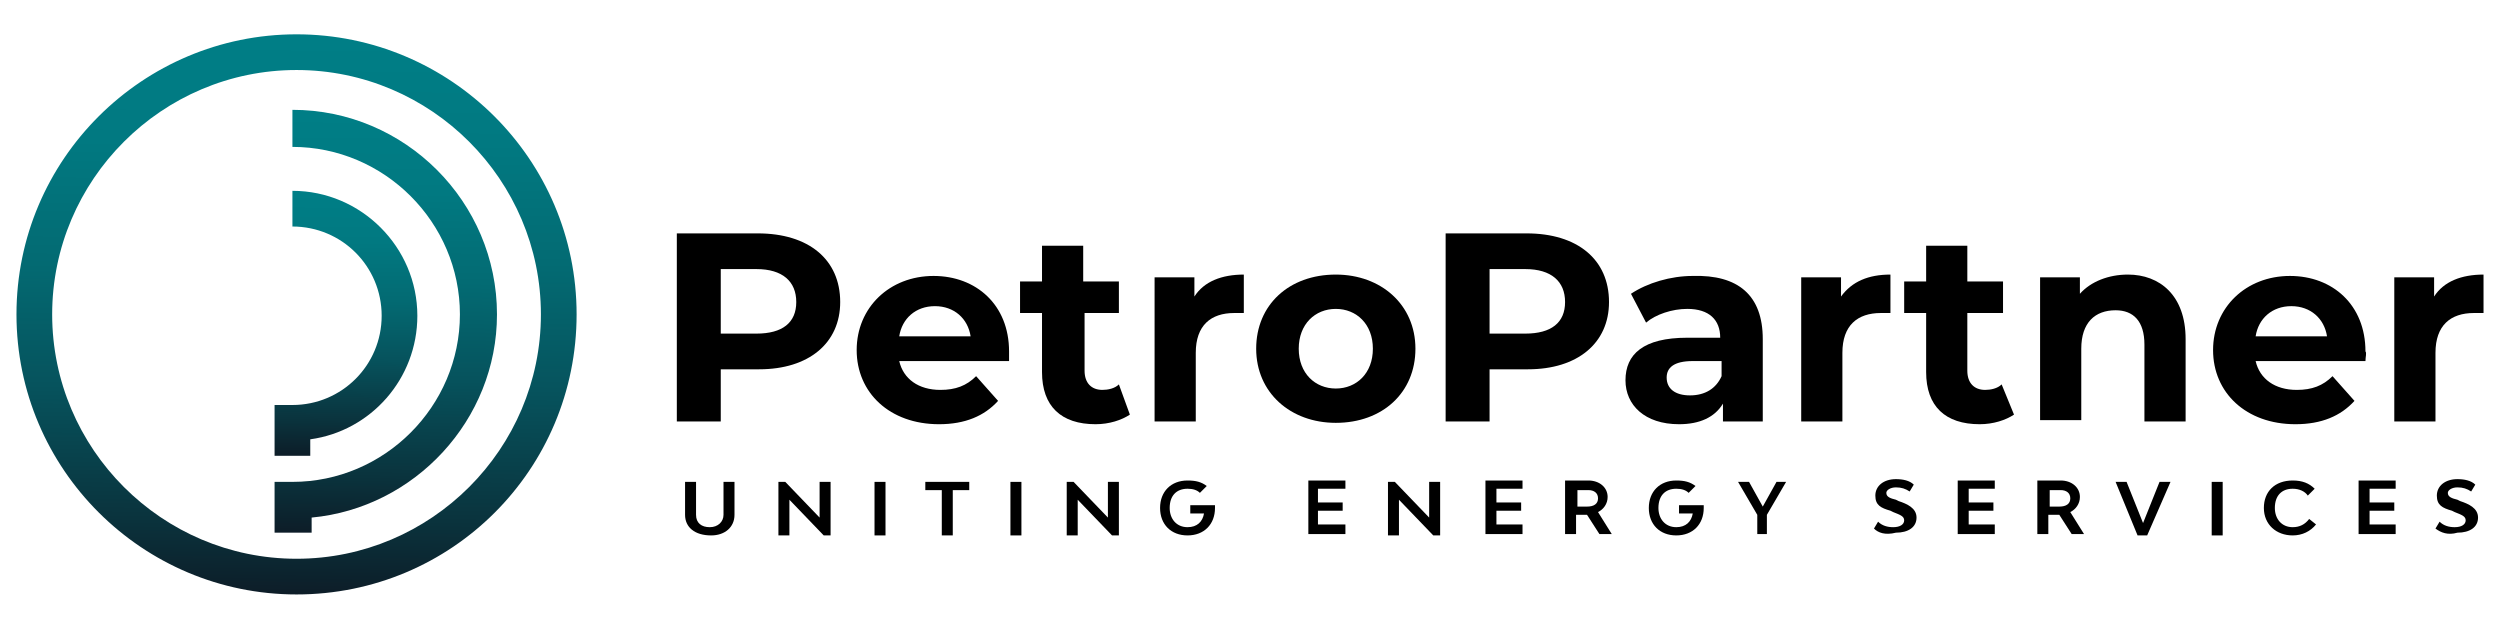
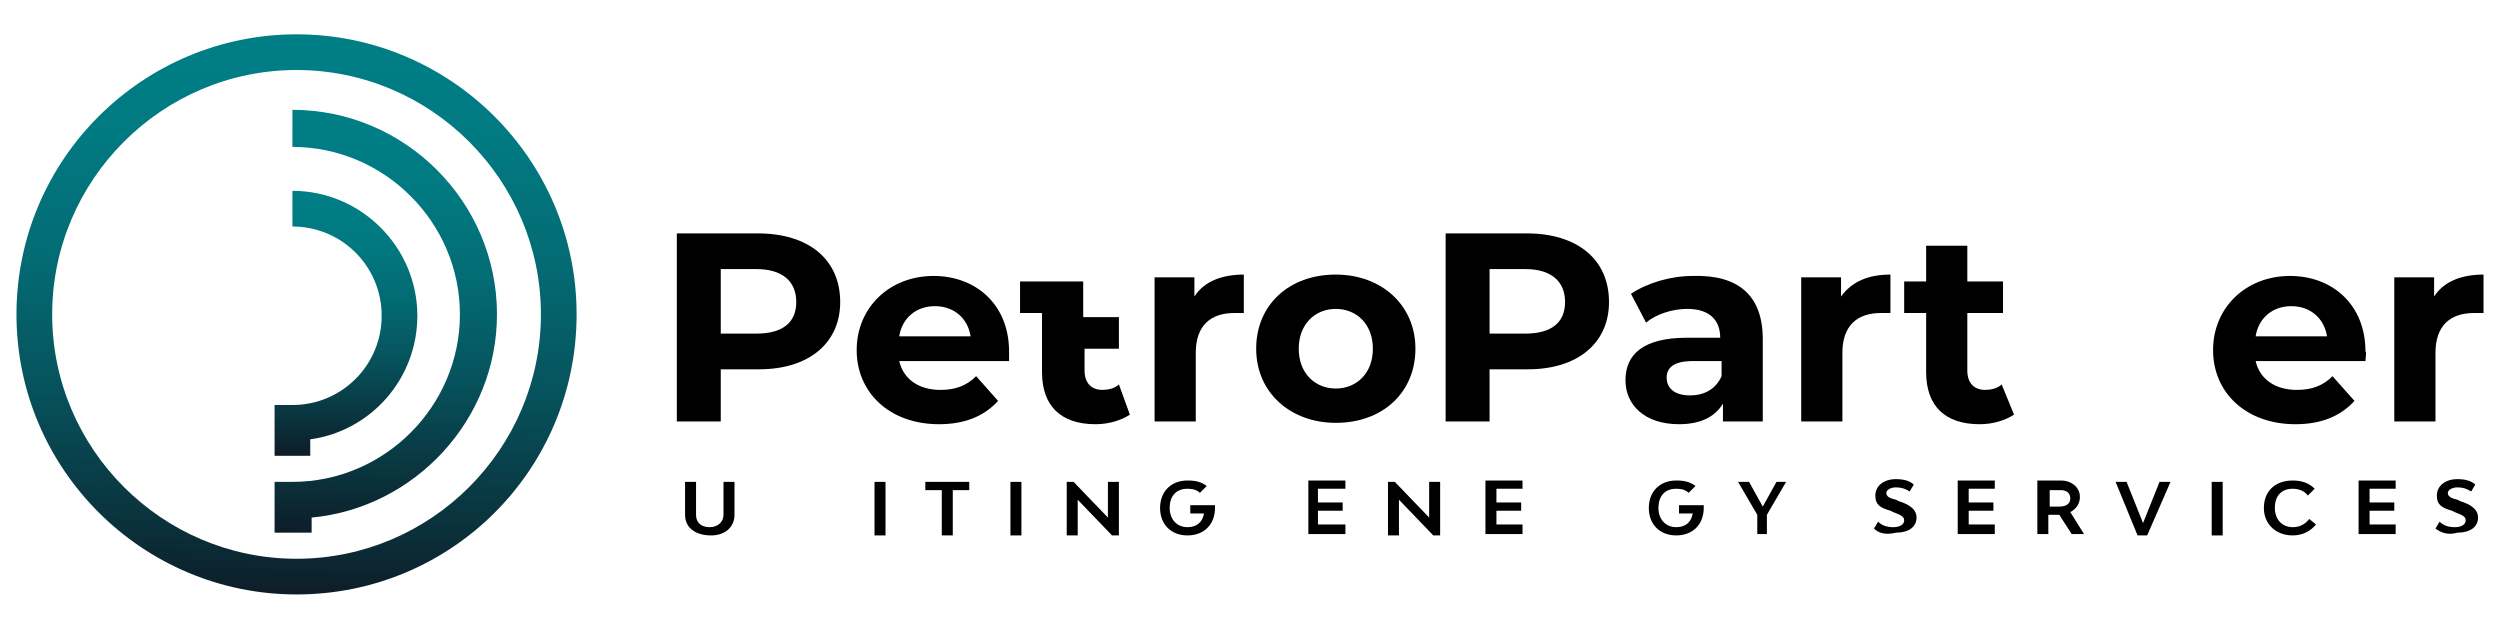
<svg xmlns="http://www.w3.org/2000/svg" version="1.1" id="Layer_1" x="0px" y="0px" viewBox="0 0 182.1 45.8" style="enable-background:new 0 0 182.1 45.8;" xml:space="preserve">
  <style type="text/css">
	.st0{fill:url(#SVGID_1_);}
	.st1{fill:url(#SVGID_2_);}
	.st2{fill:url(#SVGID_3_);}
</style>
  <g>
    <g>
      <g>
        <linearGradient id="SVGID_1_" gradientUnits="userSpaceOnUse" x1="21.826" y1="2.49" x2="21.392" y2="43.276">
          <stop offset="1.117318e-02" style="stop-color:#007E86" />
          <stop offset="0.192" style="stop-color:#017981" />
          <stop offset="0.404" style="stop-color:#036B73" />
          <stop offset="0.631" style="stop-color:#06535D" />
          <stop offset="0.867" style="stop-color:#0A333D" />
          <stop offset="1" style="stop-color:#0D1D28" />
        </linearGradient>
        <path class="st0" d="M21.6,43.3c-11.2,0-20.4-9.1-20.4-20.4S10.4,2.5,21.6,2.5S42,11.6,42,22.9S32.9,43.3,21.6,43.3z M21.6,5.1     c-9.8,0-17.8,8-17.8,17.8s8,17.8,17.8,17.8s17.8-8,17.8-17.8S31.4,5.1,21.6,5.1z" />
      </g>
      <g>
        <linearGradient id="SVGID_2_" gradientUnits="userSpaceOnUse" x1="25.358" y1="13.882" x2="25.152" y2="33.222">
          <stop offset="1.117318e-02" style="stop-color:#007E86" />
          <stop offset="0.192" style="stop-color:#017981" />
          <stop offset="0.404" style="stop-color:#036B73" />
          <stop offset="0.631" style="stop-color:#06535D" />
          <stop offset="0.867" style="stop-color:#0A333D" />
          <stop offset="1" style="stop-color:#0D1D28" />
        </linearGradient>
        <path class="st1" d="M22.6,33.2H20v-3.7h1.3c3.6,0,6.5-2.9,6.5-6.5s-2.9-6.5-6.5-6.5v-2.6c5,0,9.1,4.1,9.1,9.1     c0,4.6-3.4,8.4-7.8,9V33.2z" />
      </g>
      <g>
        <linearGradient id="SVGID_3_" gradientUnits="userSpaceOnUse" x1="28.324" y1="8.072" x2="27.997" y2="38.846">
          <stop offset="1.117318e-02" style="stop-color:#007E86" />
          <stop offset="0.192" style="stop-color:#017981" />
          <stop offset="0.404" style="stop-color:#036B73" />
          <stop offset="0.631" style="stop-color:#06535D" />
          <stop offset="0.867" style="stop-color:#0A333D" />
          <stop offset="1" style="stop-color:#0D1D28" />
        </linearGradient>
        <path class="st2" d="M22.6,38.8H20v-3.7h1.3c6.7,0,12.2-5.5,12.2-12.2c0-6.7-5.5-12.2-12.2-12.2V8c8.2,0,14.9,6.7,14.9,14.9     c0,7.7-6,14.1-13.5,14.8V38.8z" />
      </g>
    </g>
    <g>
      <path d="M61.2,22c0,3-2.3,4.9-5.9,4.9h-2.8v3.8h-3.2V17h5.9C58.9,17,61.2,18.9,61.2,22z M58,22c0-1.5-1-2.4-2.9-2.4h-2.6v4.7h2.6    C57,24.3,58,23.5,58,22z" />
      <path d="M73.5,26.3h-8c0.3,1.3,1.4,2.1,3,2.1c1.1,0,1.9-0.3,2.6-1l1.6,1.8c-1,1.1-2.4,1.7-4.3,1.7c-3.6,0-6-2.3-6-5.4    c0-3.1,2.4-5.4,5.6-5.4c3.1,0,5.5,2.1,5.5,5.5C73.5,25.7,73.5,26,73.5,26.3z M65.5,24.5h5.2c-0.2-1.3-1.2-2.2-2.6-2.2    C66.7,22.3,65.7,23.2,65.5,24.5z" />
-       <path d="M82.3,30.2c-0.6,0.4-1.5,0.7-2.5,0.7c-2.5,0-3.9-1.3-3.9-3.8v-4.3h-1.6v-2.3h1.6v-2.6h3v2.6h2.6v2.3H79V27    c0,0.9,0.5,1.4,1.3,1.4c0.4,0,0.9-0.1,1.2-0.4L82.3,30.2z" />
+       <path d="M82.3,30.2c-0.6,0.4-1.5,0.7-2.5,0.7c-2.5,0-3.9-1.3-3.9-3.8v-4.3h-1.6v-2.3h1.6h3v2.6h2.6v2.3H79V27    c0,0.9,0.5,1.4,1.3,1.4c0.4,0,0.9-0.1,1.2-0.4L82.3,30.2z" />
      <path d="M90.6,20v2.8c-0.3,0-0.4,0-0.7,0c-1.7,0-2.8,0.9-2.8,2.9v5h-3V20.2H87v1.4C87.7,20.5,89,20,90.6,20z" />
      <path d="M91.5,25.4c0-3.2,2.4-5.4,5.8-5.4c3.3,0,5.8,2.2,5.8,5.4c0,3.2-2.4,5.4-5.8,5.4C94,30.8,91.5,28.6,91.5,25.4z M100,25.4    c0-1.8-1.2-2.9-2.7-2.9c-1.5,0-2.7,1.1-2.7,2.9c0,1.8,1.2,2.9,2.7,2.9C98.8,28.3,100,27.2,100,25.4z" />
      <path d="M117.2,22c0,3-2.3,4.9-5.9,4.9h-2.8v3.8h-3.2V17h5.9C114.9,17,117.2,18.9,117.2,22z M114,22c0-1.5-1-2.4-2.9-2.4h-2.6v4.7    h2.6C113,24.3,114,23.5,114,22z" />
      <path d="M128.4,24.7v6h-2.9v-1.3c-0.6,1-1.7,1.5-3.2,1.5c-2.5,0-3.9-1.4-3.9-3.2c0-1.9,1.3-3.1,4.5-3.1h2.4c0-1.3-0.8-2.1-2.4-2.1    c-1.1,0-2.3,0.4-3,1l-1.1-2.1c1.2-0.8,2.9-1.3,4.5-1.3C126.6,20,128.4,21.5,128.4,24.7z M125.4,27.4v-1.1h-2.1    c-1.4,0-1.9,0.5-1.9,1.2c0,0.8,0.6,1.3,1.7,1.3C124.2,28.8,125,28.3,125.4,27.4z" />
      <path d="M137.7,20v2.8c-0.3,0-0.4,0-0.7,0c-1.7,0-2.8,0.9-2.8,2.9v5h-3V20.2h2.9v1.4C134.9,20.5,136.1,20,137.7,20z" />
      <path d="M146.7,30.2c-0.6,0.4-1.5,0.7-2.5,0.7c-2.5,0-3.9-1.3-3.9-3.8v-4.3h-1.6v-2.3h1.6v-2.6h3v2.6h2.6v2.3h-2.6V27    c0,0.9,0.5,1.4,1.3,1.4c0.4,0,0.9-0.1,1.2-0.4L146.7,30.2z" />
-       <path d="M159.2,24.7v6h-3v-5.6c0-1.7-0.8-2.5-2.1-2.5c-1.5,0-2.5,0.9-2.5,2.8v5.2h-3V20.2h2.9v1.2c0.8-0.9,2.1-1.4,3.5-1.4    C157.3,20,159.2,21.5,159.2,24.7z" />
      <path d="M172.3,26.3h-8c0.3,1.3,1.4,2.1,3,2.1c1.1,0,1.9-0.3,2.6-1l1.6,1.8c-1,1.1-2.4,1.7-4.3,1.7c-3.6,0-6-2.3-6-5.4    c0-3.1,2.4-5.4,5.6-5.4c3.1,0,5.5,2.1,5.5,5.5C172.4,25.7,172.3,26,172.3,26.3z M164.3,24.5h5.2c-0.2-1.3-1.2-2.2-2.6-2.2    C165.5,22.3,164.5,23.2,164.3,24.5z" />
      <path d="M180.9,20v2.8c-0.3,0-0.4,0-0.7,0c-1.7,0-2.8,0.9-2.8,2.9v5h-3V20.2h2.9v1.4C178,20.5,179.3,20,180.9,20z" />
    </g>
    <g>
      <path d="M49.9,37.5v-2.4h0.8v2.4c0,0.6,0.4,0.9,1,0.9c0.6,0,1-0.4,1-0.9v-2.4h0.8v2.4c0,0.9-0.7,1.5-1.7,1.5    C50.6,39,49.9,38.4,49.9,37.5z" />
-       <path d="M56.7,35.1h0.5l2.5,2.6l0-2.6h0.8v3.9h-0.5l-2.5-2.6l0,2.6h-0.8V35.1z" />
      <path d="M63.7,35.1h0.8v3.9h-0.8V35.1z" />
      <path d="M70.6,35.7h-1.2v3.3h-0.8v-3.3h-1.2v-0.6h3.2V35.7z" />
      <path d="M73.6,35.1h0.8v3.9h-0.8V35.1z" />
      <path d="M77.7,35.1h0.5l2.5,2.6l0-2.6h0.8v3.9h-0.5l-2.5-2.6l0,2.6h-0.8V35.1z" />
      <path d="M88.5,37c0,1.2-0.8,2-2,2c-1.2,0-2-0.8-2-2c0-1.2,0.8-2,2-2c0.6,0,1,0.1,1.4,0.4l-0.5,0.5c-0.2-0.2-0.5-0.3-0.9-0.3    c-0.8,0-1.3,0.5-1.3,1.4c0,0.8,0.5,1.4,1.3,1.4c0.7,0,1.1-0.4,1.2-1h-1v-0.6h1.8C88.5,36.8,88.5,36.9,88.5,37z" />
      <path d="M98,38.3v0.6h-2.7v-3.9h2.7v0.6H96v1h1.8v0.6H96v1H98z" />
      <path d="M101.1,35.1h0.5l2.5,2.6l0-2.6h0.8v3.9h-0.5l-2.5-2.6l0,2.6h-0.8V35.1z" />
      <path d="M110.9,38.3v0.6h-2.7v-3.9h2.7v0.6h-1.9v1h1.8v0.6h-1.8v1H110.9z" />
-       <path d="M115.6,37.5h-0.8v1.4h-0.8v-3.9h1.7c0.8,0,1.4,0.5,1.4,1.2c0,0.5-0.3,0.9-0.7,1.1l1,1.6h-0.9L115.6,37.5z M114.8,36.9h0.8    c0.5,0,0.8-0.2,0.8-0.6c0-0.4-0.3-0.6-0.7-0.6h-0.8V36.9z" />
      <path d="M124.1,37c0,1.2-0.8,2-2,2c-1.2,0-2-0.8-2-2c0-1.2,0.8-2,2-2c0.6,0,1,0.1,1.4,0.4l-0.5,0.5c-0.2-0.2-0.5-0.3-0.9-0.3    c-0.8,0-1.3,0.5-1.3,1.4c0,0.8,0.5,1.4,1.3,1.4c0.7,0,1.1-0.4,1.2-1h-1v-0.6h1.8C124.1,36.8,124.1,36.9,124.1,37z" />
      <path d="M130.1,35.1l-1.4,2.4v1.4H128v-1.4l-1.4-2.4h0.8l1,1.8l1-1.8H130.1z" />
      <path d="M136.5,38.5l0.3-0.5c0.3,0.3,0.7,0.4,1.1,0.4c0.5,0,0.8-0.2,0.8-0.5c0-0.3-0.3-0.4-0.8-0.6l-0.2-0.1    c-0.7-0.2-1.1-0.4-1.1-1.1c0-0.7,0.6-1.2,1.5-1.2c0.5,0,1,0.1,1.3,0.4l-0.3,0.5c-0.3-0.2-0.6-0.3-1-0.3c-0.4,0-0.7,0.2-0.7,0.4    c0,0.3,0.3,0.4,0.7,0.5l0.2,0.1c0.6,0.2,1.3,0.5,1.3,1.2c0,0.7-0.6,1.1-1.5,1.1C137.3,39,136.8,38.8,136.5,38.5z" />
      <path d="M145.3,38.3v0.6h-2.7v-3.9h2.7v0.6h-1.9v1h1.8v0.6h-1.8v1H145.3z" />
      <path d="M150,37.5h-0.8v1.4h-0.8v-3.9h1.7c0.8,0,1.4,0.5,1.4,1.2c0,0.5-0.3,0.9-0.7,1.1l1,1.6h-0.9L150,37.5z M149.2,36.9h0.8    c0.5,0,0.8-0.2,0.8-0.6c0-0.4-0.3-0.6-0.7-0.6h-0.8V36.9z" />
      <path d="M154.1,35.1h0.8l1.2,3l1.2-3h0.8l-1.7,3.9h-0.7L154.1,35.1z" />
      <path d="M161.1,35.1h0.8v3.9h-0.8V35.1z" />
      <path d="M164.9,37c0-1.2,0.8-2,2.1-2c0.7,0,1.2,0.2,1.6,0.6l-0.5,0.5c-0.2-0.3-0.6-0.5-1.1-0.5c-0.8,0-1.3,0.5-1.3,1.4    c0,0.8,0.5,1.4,1.3,1.4c0.5,0,0.9-0.2,1.2-0.6l0.5,0.4c-0.4,0.5-1,0.8-1.7,0.8C165.8,39,164.9,38.2,164.9,37z" />
      <path d="M174.5,38.3v0.6h-2.7v-3.9h2.7v0.6h-1.9v1h1.8v0.6h-1.8v1H174.5z" />
      <path d="M177.4,38.5l0.3-0.5c0.3,0.3,0.7,0.4,1.1,0.4c0.5,0,0.8-0.2,0.8-0.5c0-0.3-0.3-0.4-0.8-0.6l-0.2-0.1    c-0.7-0.2-1.1-0.4-1.1-1.1c0-0.7,0.6-1.2,1.5-1.2c0.5,0,1,0.1,1.3,0.4l-0.3,0.5c-0.3-0.2-0.6-0.3-1-0.3c-0.4,0-0.7,0.2-0.7,0.4    c0,0.3,0.3,0.4,0.7,0.5l0.2,0.1c0.6,0.2,1.3,0.5,1.3,1.2c0,0.7-0.6,1.1-1.5,1.1C178.3,39,177.8,38.8,177.4,38.5z" />
    </g>
  </g>
</svg>